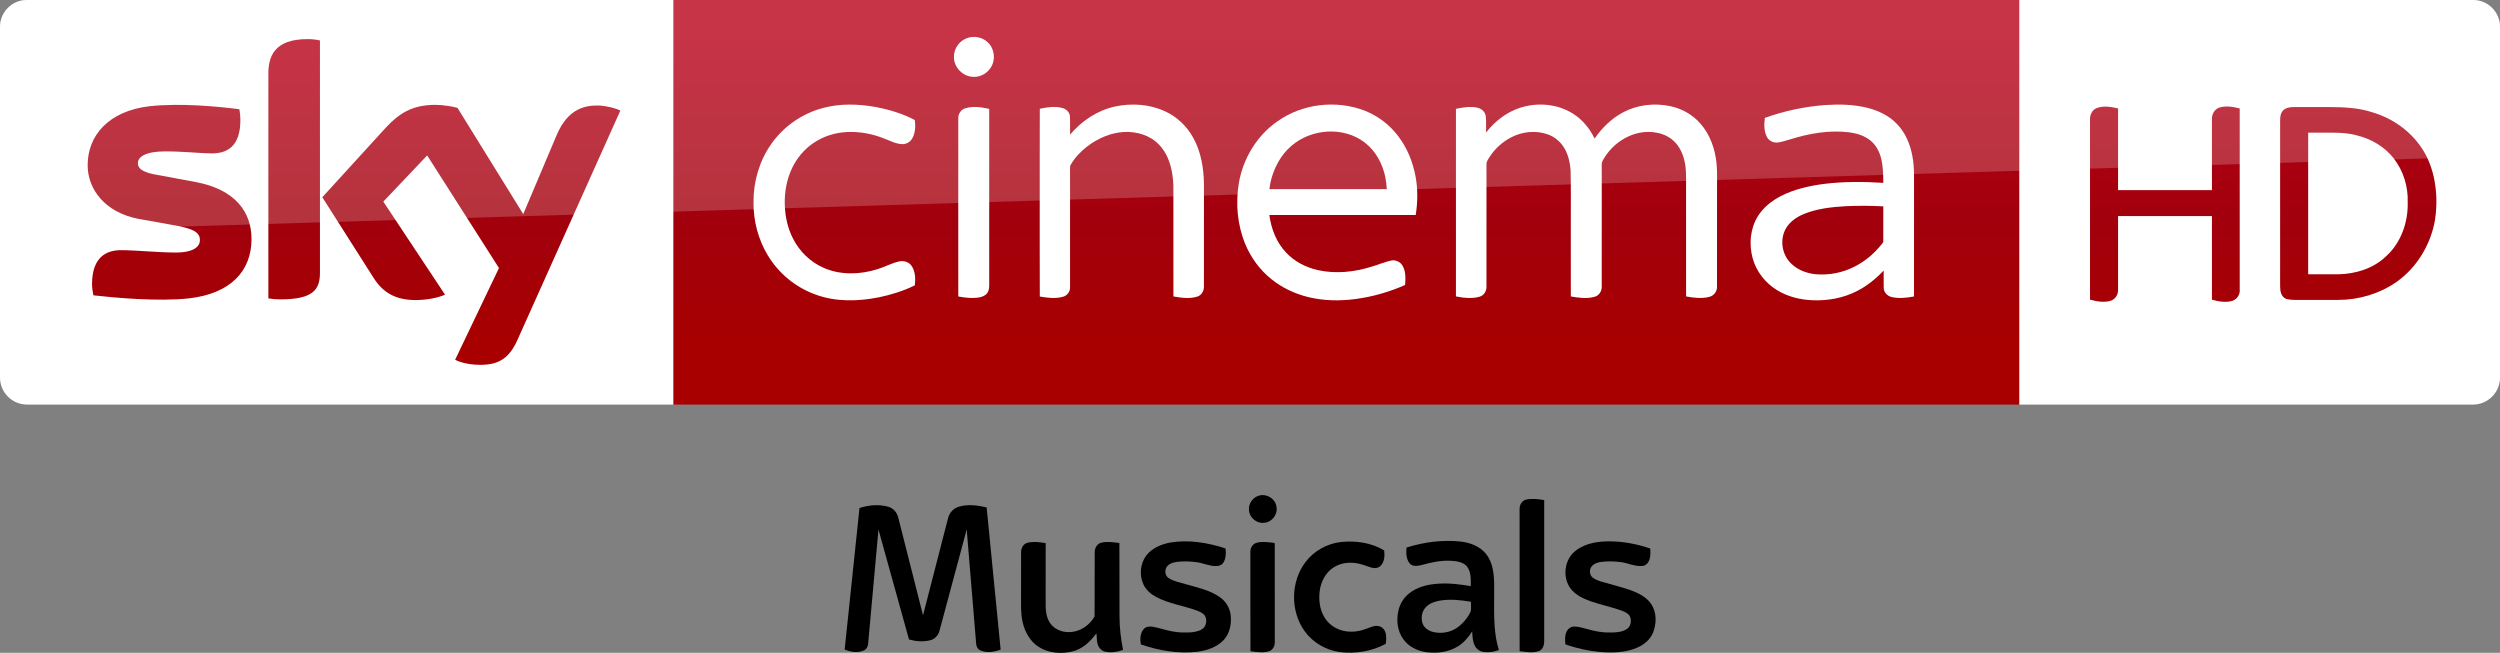
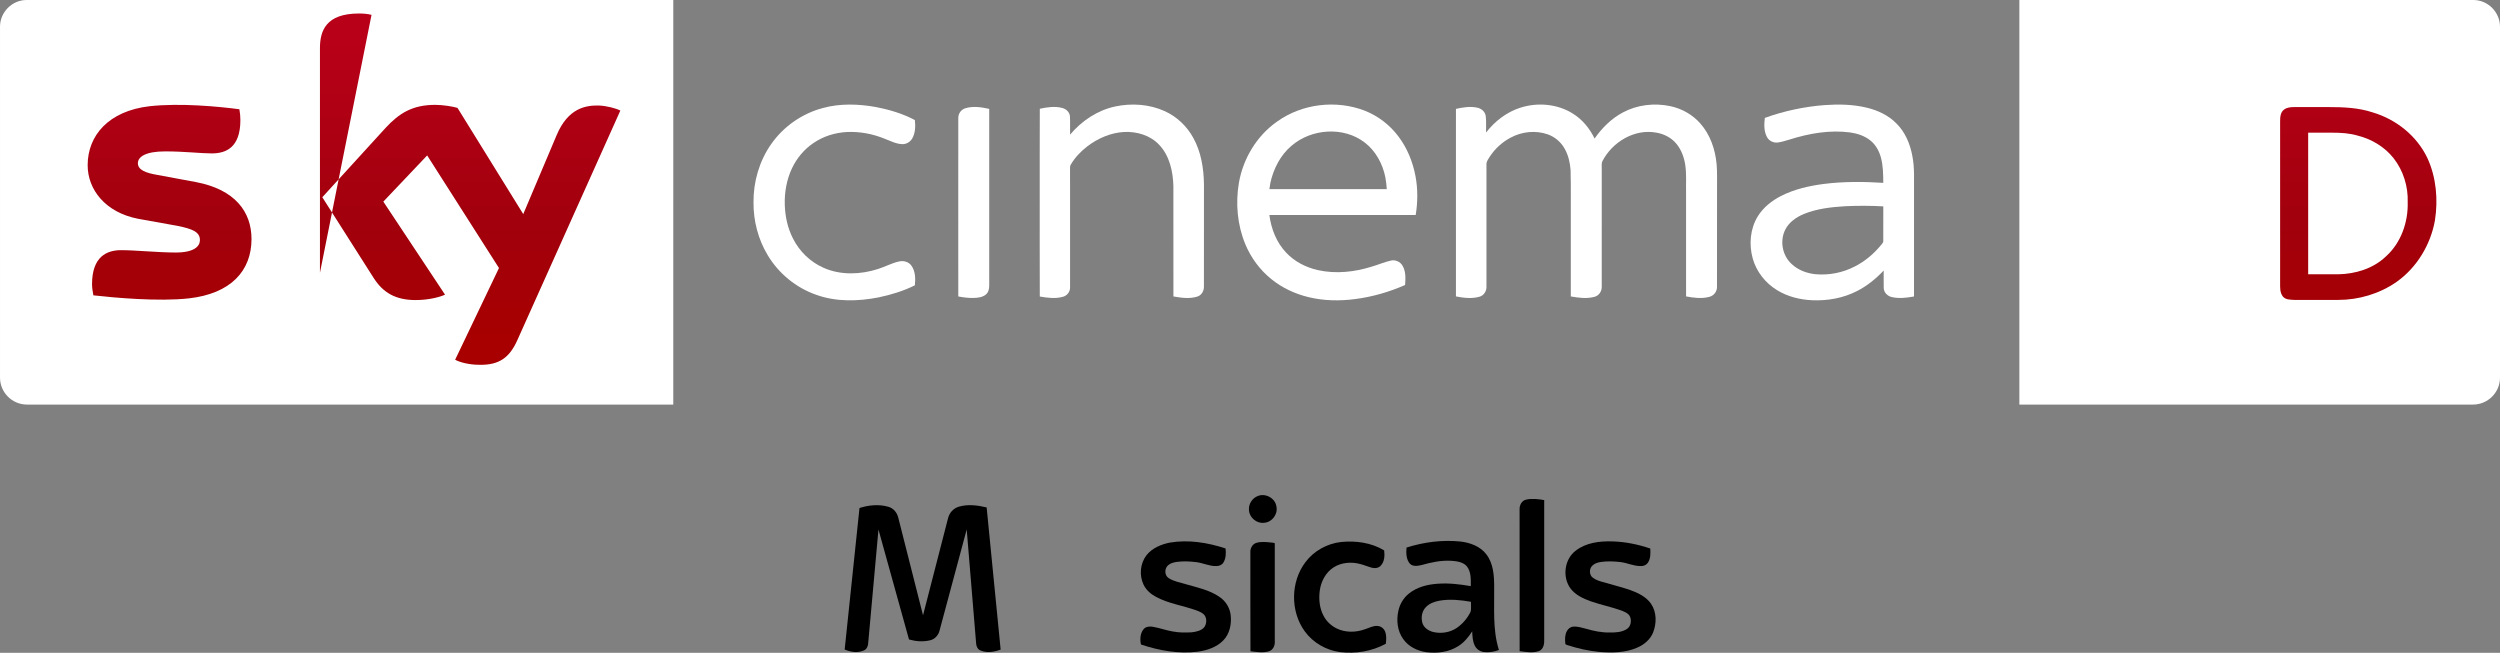
<svg xmlns="http://www.w3.org/2000/svg" id="svg68" width="2317.8pt" height="605.25pt" version="1.1" viewBox="0 0 2317.8 605.25">
  <rect x="0" y="0" width="2317.8" height="605.25" fill="#808080" stroke="none" />
  <defs id="defs72">
    <linearGradient id="linearGradient4591" x1="-8600.5" x2="-8600.5" y1="-4687.6" y2="-4591.4" gradientTransform="matrix(-2.981 0 0 -2.981 -24493 -13655)" gradientUnits="userSpaceOnUse">
      <stop id="stop2" stop-color="#a80000" offset="0" />
      <stop id="stop4555" stop-color="#a1000c" offset=".381" />
      <stop id="stop4" stop-color="#b90019" offset="1" />
    </linearGradient>
  </defs>
  <g id="g4527">
-     <path id="path7" d="m624.21 9e-5h1248v375.09h-1248z" fill="url(#linearGradient4591)" stroke-width="2.981" />
    <path id="path14-6" d="m624.21 375.09h-599.2c-13.753 0-25.006-11.253-25.006-25.006v-325.39c0-13.128 10.94-24.693 24.693-24.693h599.52z" fill="#fff" stroke-width="3.126" />
    <g id="g4693" transform="matrix(.75 0 0 .75 0 -6e-5)" fill="#fff">
-       <path id="path4" d="m1196.8 46.657c8.08-2.39 17.44-0.61 23.7 5.16 8.96 7.84 10.76 22.47 3.9 32.22-5.08 7.92-15.03 12.37-24.3 10.66-11.61-1.81-21.3-12.73-20.86-24.62-0.19-10.58 7.4-20.56 17.56-23.42z" />
      <path id="path6" d="m1017.4 133.46c21.37-5.8 43.96-4.99 65.59-1.1 16.56 3.21 33.02 8.13 47.94 16.07 0.82 7.45 0.64 15.53-3.01 22.28-2.45 4.57-7.4 7.7-12.63 7.47-7.67-0.23-14.56-3.99-21.59-6.62-14.68-6.05-30.63-9.09-46.51-8.39-14.87 0.74-29.66 5.3-41.92 13.84-11.33 7.69-20.34 18.59-26.21 30.93-6.65 14.05-9.41 29.77-8.95 45.25 0.46 14.4 3.53 28.88 10.19 41.73 7.95 15.91 21.5 28.99 37.82 36.15 20.99 9.32 45.36 8.45 66.93 1.55 8.87-2.71 17.08-7.36 26.16-9.37 5.62-1.4 12.21 0.36 15.57 5.29 4.85 6.95 5.01 16.04 4.14 24.15-14.07 7.02-29.27 11.67-44.63 14.88-25.46 5.02-52.52 5.76-77.23-3.13-24.95-8.67-46.58-26.38-60.09-49.06-11.77-19.51-17.68-42.39-17.5-65.12-0.26-25.49 7.13-51.2 21.84-72.12 15.21-21.84 38.36-37.9 64.09-44.68z" />
      <path id="path8" d="m1378.5 131.64c20.37-4.35 42.33-2.9 61.39 5.79 14.88 6.78 27.32 18.57 35.15 32.9 9.75 17.49 12.97 37.77 13.25 57.57 0 42.06 0.05 84.12-0.05 126.18 0.17 5.36-2.82 10.92-8.15 12.55-9.57 3.04-19.87 1.53-29.55-0.18-0.06-45.61 0.03-91.23-0.05-136.84-0.58-17.92-4.72-37.02-17.41-50.43-11.02-11.97-27.92-16.85-43.82-16.02-16.43 0.97-32.11 7.86-45.12 17.73-8.09 6.21-15.3 13.73-20.45 22.57-1.14 1.63-0.91 3.67-0.96 5.55 0.08 8.56 0.01 17.11 0.05 25.67 0.02 40.13 0.01 80.26-0.01 120.39 0.21 5.36-3.46 10.34-8.62 11.75-9.37 2.72-19.36 1.35-28.8-0.26-0.16-43.48-0.07-86.96-0.08-130.44 0.08-33.89-0.12-67.78 0.1-101.66 9.07-1.94 18.68-3.43 27.8-0.98 4.91 1.26 9.25 5.39 9.48 10.67 0.35 7.42-0.01 14.85 0.15 22.28 14.33-17.02 33.79-30.09 55.7-34.79z" />
      <path id="path10" d="m1579.1 150c30.74-21.87 72.51-26.73 107.67-13.3 16.58 6.46 31.22 17.69 41.88 31.93 10.87 14.34 17.8 31.44 21.11 49.08 3.01 15.84 2.86 32.18 0.27 48.06-60.29 0.07-120.59 0-180.88 0.04 2.21 17.04 8.77 33.95 20.77 46.51 10.38 11.11 24.48 18.3 39.23 21.59 22.1 4.92 45.28 2.4 66.72-4.37 7.84-2.21 15.32-5.66 23.31-7.37 5.57-1.42 11.72 1.3 14.58 6.26 4.25 7.17 3.74 15.87 3.17 23.87-19.57 8.63-40.34 14.62-61.56 17.38-19.3 2.53-39.12 2.24-58.08-2.43-16.65-4.06-32.58-11.5-45.88-22.37-14.06-11.32-25.03-26.31-31.98-42.94-9.86-23.76-12.22-50.39-7.98-75.68 5.19-30.3 22.29-58.65 47.65-76.26m17.36 30.27c-13.64 11.51-22.05 28.12-25.99 45.33-0.44 2.72-0.87 5.44-1.29 8.17 48.37 0 96.74-0.01 145.11 0-0.3-4.91-0.85-9.79-1.77-14.63-3.32-16.57-11.88-32.49-25.42-42.9-26.12-20.22-66.03-17.3-90.64 4.03z" />
      <path id="path12" d="m1879.3 133.17c21.25-6.87 45.68-4.8 64.78 7.1 11.91 7.31 21.04 18.49 27.09 31 9.14-13.12 20.8-24.75 35.02-32.29 17.83-9.56 39.11-11.94 58.81-7.71 14.06 3.02 27.23 10.4 36.75 21.24 12.31 13.79 18.58 32.08 20.24 50.29 0.97 10.37 0.4 20.8 0.55 31.21-0.04 40.16 0.05 80.34-0.06 120.5 0.17 5.76-3.84 11.05-9.43 12.42-9.4 2.54-19.36 1.27-28.79-0.52 0.01-42.8-0.01-85.61-0.02-128.42-0.23-11.22 0.66-22.52-0.93-33.67-1.46-9.94-5.03-19.84-11.76-27.44-6.16-7.04-14.97-11.41-24.12-12.93-27.02-5.03-54.58 11.73-66.73 35.54-1.21 2.79-0.57 5.94-0.69 8.89 0.02 48.58 0.05 97.16-0.02 145.74 0.28 5.65-3.22 11.29-8.82 12.76-9.59 2.65-19.77 1.3-29.4-0.44-0.01-29.46-0.01-58.92-0.01-88.38-0.17-22.64 0.32-45.29-0.26-67.92-0.73-9.29-2.85-18.66-7.59-26.77-4.58-7.96-12.01-14.27-20.7-17.29-14.94-5.25-31.92-3.43-45.78 4.04-10.33 5.46-19.26 13.56-25.69 23.31-1.78 2.98-4.3 5.92-4.24 9.58-0.1 3.75 0.03 7.5 0.02 11.25 0.04 46.59 0.01 93.19-0.01 139.78 0.3 5.58-3.05 11.21-8.58 12.75-9.48 2.73-19.63 1.5-29.16-0.36 0-50.27-0.03-100.54 0-150.8 0.02-27.01-0.01-54.02 0.01-81.03 8.65-1.91 17.74-3.44 26.53-1.45 5.05 1.07 9.59 5.03 10.31 10.32 0.86 6.75 0.19 13.59 0.4 20.37 10.8-13.94 25.39-25.23 42.28-30.67z" />
      <path id="path14" d="m2255.9 129.89c17.19-1.23 34.69-0.86 51.52 3.17 13.74 3.27 27.14 9.51 37.07 19.76 10.85 10.79 16.89 25.54 19.55 40.42 2.85 14.42 1.83 29.17 2.01 43.77-0.02 43.16 0.03 86.32-0.03 129.48-8.95 1.65-18.28 2.8-27.26 0.8-5.34-1.09-10.03-5.64-10.18-11.26-0.16-7.2 0.01-14.4-0.05-21.59-9.66 10.19-20.7 19.21-33.29 25.52-16.85 8.58-36.04 12-54.84 11.19-15.27-0.63-30.64-4.41-43.72-12.49-14.38-8.77-25.53-22.9-30.05-39.19-4.79-17.16-3.22-36.51 6.17-51.87 6.78-11.09 17.31-19.42 28.76-25.31 16.65-8.48 35.14-12.62 53.58-14.98 24.17-2.98 48.62-2.81 72.9-1.26-0.09-10.48-0.18-21.12-2.94-31.31-2.15-7.96-6.31-15.56-12.73-20.85-7.15-5.88-16.23-8.83-25.27-10.16-25.14-3.34-50.68 1.14-74.67 8.72-5.04 1.38-10 3.18-15.2 3.77-5.25 0.51-10.64-2.24-13.06-6.95-3.77-7.19-3.52-15.68-2.55-23.51 23.88-8.65 48.96-13.95 74.28-15.87m25.3 125.03c-17.4 1.05-35.09 2.99-51.35 9.62-9.34 3.91-18.36 10.1-23 19.37-7.01 13.91-3.62 32.09 7.98 42.52 7.95 7.51 18.67 11.45 29.43 12.56 16.59 1.49 33.6-1.83 48.41-9.5 13.04-6.54 24.33-16.26 33.43-27.61 0.8-1.14 2.07-2.21 1.91-3.77 0.07-14.33-0.06-28.67 0.05-42.99-15.61-0.88-31.25-0.94-46.86-0.2z" />
      <path id="path16" d="m1193.1 133.91c9.65-3.09 20.03-1.43 29.72 0.69 0 34.69-0.02 69.38 0 104.07 0.04 38.13-0.02 76.25 0.01 114.38 0.03 4.08-0.97 8.55-4.34 11.2-4.23 3.37-9.94 3.91-15.15 4.07-6.31 0.12-12.58-0.67-18.75-1.87-0.05-42.1-0.02-84.19-0.02-126.29 0.03-31.39-0.05-62.78 0.03-94.17-0.12-5.36 3.32-10.5 8.5-12.08z" />
    </g>
-     <path id="path18-0" d="m421.97 333.52c4.064 2.188 12.19 4.689 22.818 4.689 17.817 0.313 27.507-6.564 34.696-22.505l95.648-213.18c-4.064-2.188-12.816-4.376-19.692-4.689-12.19-0.313-28.757 2.188-39.384 27.507l-30.945 73.142-60.952-98.461c-4.064-1.25-13.441-2.813-20.63-2.813-21.255 0-33.445 7.814-45.948 21.255l-58.764 64.39 47.511 74.705c8.752 13.753 20.317 20.63 39.072 20.63 12.19 0 22.505-2.813 27.194-5.001l-57.201-86.27 40.635-42.823 66.578 104.4zm-125.34-80.644c0 15.629-6.252 24.693-36.884 24.693-4.064 0-7.502-0.313-10.94-0.938v-208.17c0-15.941 5.314-32.195 36.258-32.195 3.751 0 7.814 0.313 11.565 1.25zm-63.452-31.257c0 29.382-19.067 50.637-58.139 55.013-28.132 3.126-69.079-0.625-88.458-2.813-0.625-3.126-1.25-7.189-1.25-10.315 0-25.631 13.753-31.57 26.881-31.57 13.441 0 34.696 2.188 50.637 2.188 17.504 0 22.505-5.939 22.505-11.565 0-7.502-6.877-10.315-20.63-13.128l-36.571-6.564c-30.632-5.939-46.886-27.194-46.886-49.699 0-27.506 19.38-50.324 57.513-54.7 28.757-3.126 64.078 0.313 83.145 2.813 0.625 3.438 0.938 6.564 0.938 10.002 0 25.631-13.441 30.945-26.569 30.945-10.002 0-25.318-1.875-43.135-1.875-18.129 0-25.318 5.001-25.318 10.94 0 6.252 7.189 9.065 18.442 10.94l35.321 6.564c36.259 6.877 51.575 27.507 51.575 52.825" fill="url(#linearGradient4591)" stroke-width="2.981" />
+     <path id="path18-0" d="m421.97 333.52c4.064 2.188 12.19 4.689 22.818 4.689 17.817 0.313 27.507-6.564 34.696-22.505l95.648-213.18c-4.064-2.188-12.816-4.376-19.692-4.689-12.19-0.313-28.757 2.188-39.384 27.507l-30.945 73.142-60.952-98.461c-4.064-1.25-13.441-2.813-20.63-2.813-21.255 0-33.445 7.814-45.948 21.255l-58.764 64.39 47.511 74.705c8.752 13.753 20.317 20.63 39.072 20.63 12.19 0 22.505-2.813 27.194-5.001l-57.201-86.27 40.635-42.823 66.578 104.4zm-125.34-80.644v-208.17c0-15.941 5.314-32.195 36.258-32.195 3.751 0 7.814 0.313 11.565 1.25zm-63.452-31.257c0 29.382-19.067 50.637-58.139 55.013-28.132 3.126-69.079-0.625-88.458-2.813-0.625-3.126-1.25-7.189-1.25-10.315 0-25.631 13.753-31.57 26.881-31.57 13.441 0 34.696 2.188 50.637 2.188 17.504 0 22.505-5.939 22.505-11.565 0-7.502-6.877-10.315-20.63-13.128l-36.571-6.564c-30.632-5.939-46.886-27.194-46.886-49.699 0-27.506 19.38-50.324 57.513-54.7 28.757-3.126 64.078 0.313 83.145 2.813 0.625 3.438 0.938 6.564 0.938 10.002 0 25.631-13.441 30.945-26.569 30.945-10.002 0-25.318-1.875-43.135-1.875-18.129 0-25.318 5.001-25.318 10.94 0 6.252 7.189 9.065 18.442 10.94l35.321 6.564c36.259 6.877 51.575 27.507 51.575 52.825" fill="url(#linearGradient4591)" stroke-width="2.981" />
    <path id="path4698" d="m1872.2 375.09h420.6c13.753 0 25.006-11.253 25.006-25.006v-325.33c0-13.253-11.003-24.756-24.756-24.756h-420.85z" fill="#fff" fill-rule="evenodd" />
    <g id="g4585" fill="url(#linearGradient4591)" stroke-width="2.981">
-       <path id="path4700" d="m1943.7 100.27c6.502-2.501 13.503-1.25 20.005 0.25v75.768h87.02v-65.265c-0.25-4.751 2.001-9.502 6.752-11.253 6.252-2 12.753-0.75 19.005 0.75v168.04c0.5 4.501-2.501 8.752-6.502 10.252-6.502 2-13.003 0.75-19.255-1v-77.518h-87.02v68.266c0.25 4.251-2.251 8.252-6.002 10.002-6.502 2.251-13.503 1-20.005-0.75v-166.79c-0.25-4.251 1.75-9.002 6.002-10.753z" />
      <path id="path4702" d="m2117.7 101.52c2.751-2.001 6.252-2.251 9.502-2.251h31.007c14.253 0 28.257 0.5 41.76 5.001 21.755 6.502 40.76 21.755 50.512 42.26 8.252 18.004 10.002 38.509 7.002 57.764-4.001 22.505-16.754 43.76-35.508 57.013-15.754 11.003-35.008 16.754-54.263 16.754h-40.509c-3.751-0.25-8.252 0-10.753-3.251-2.751-3.501-2.501-8.002-2.501-12.253v-150.04c0-4.001 0.25-8.502 3.751-11.003m22.255 21.505v131.28h27.757c16.004-0.25 32.508-5.251 44.26-16.504 14.003-12.503 20.755-31.757 20.255-50.262 0.5-14.503-4.001-29.257-13.003-40.76-8.252-10.502-20.255-17.754-33.258-21.005-7.502-2.251-15.504-2.751-23.506-2.751z" />
    </g>
-     <path id="path4541" d="m25.006 0c-13.753 0-25.006 11.253-25.006 25.006v226.3c0-20.005 16.003-36.509 36.008-37.259l2281.8-69.266v-119.78c0-13.753-11.253-25.006-25.006-25.006z" fill="#fff" opacity=".2" />
  </g>
  <g id="#000000ff-1" transform="matrix(.754 0 0 .754 706.86 419.38)">
    <path id="path2" d="m609.35 53.59c9.62-3.71 21.51 3.02 22.72 13.37 1.84 9.29-5.58 18.97-15.01 19.63-9.18 1.3-18.31-6.28-18.79-15.5-0.76-7.48 4.05-14.95 11.08-17.5z" />
    <path id="path4-3" d="m938.92 58.16c7.33-1.75 15.01-0.65 22.36 0.53-0.05 57.1-0.04 114.21-0.01 171.31 0.3 5.21-0.71 11.67-5.96 14.16-7.75 2.94-16.27 1.27-24.25 0.34-0.13-58.16-0.04-116.33-0.05-174.49-0.21-5.07 2.65-10.68 7.91-11.85z" />
    <path id="path6-2" d="m119.36 68.45c11.39-3.66 24.02-4.91 35.62-1.47 6.07 1.7 10.45 7.01 11.97 12.99 10.28 40.11 20.26 80.3 30.53 120.41 10.39-39.91 20.51-79.9 30.87-119.81 1.72-6.51 6.82-11.99 13.35-13.81 11.09-3.22 22.97-1.69 34.01 0.97 5.78 58.27 11.54 116.54 17.21 174.82-7.8 2.83-16.73 4.44-24.63 1.12-3.41-1.22-5.19-4.78-5.47-8.21-3.9-46.87-7.74-93.75-11.64-140.62-11.16 41.39-22.21 82.82-33.36 124.21-1.39 5.83-5.87 10.83-11.84 12.1-8.43 2-17.48 1.35-25.76-1.07-12.41-45.09-24.95-90.15-37.54-135.18-4.24 46.69-8.42 93.4-12.66 140.09-0.19 3.55-1.93 7.32-5.44 8.64-7.47 3.3-16.16 1.94-23.45-1.19 6.17-57.99 12.16-115.99 18.23-173.99z" />
    <path id="path8-8" d="m791.96 117.09c21.26-6.78 43.86-9.67 66.11-7.47 11.85 1.35 24.23 5.73 31.79 15.44 8.87 11.17 9.87 26.2 9.9 39.91 0.42 26.06-2.16 52.8 5.83 78.06-5.92 2.28-12.39 3.28-18.7 2.47-4.54-0.59-8.75-3.46-10.82-7.56-2.87-5.46-3.05-11.83-3.34-17.85-4.58 7.08-10.05 13.85-17.33 18.3-11.54 7.33-25.83 9.02-39.17 7.3-11.05-1.55-22.02-6.92-28.45-16.29-7.09-9.9-8.46-22.95-5.81-34.6 1.76-8.22 6.27-15.78 12.82-21.07 9.84-8.03 22.69-11.27 35.15-12.15 13.74-1.07 27.52 0.59 41.06 2.92 0.06-8.32 0.56-17.7-5.01-24.56-4.65-5.12-12.02-6.08-18.54-6.57-12.56-0.82-25 1.81-37.01 5.22-4.66 1.06-10.6 2.14-14.32-1.67-4.67-5.4-4.72-13.09-4.16-19.83m40.92 65.25c-6.35 1.12-12.89 3.34-17.35 8.24-4.73 4.93-5.79 12.46-4.14 18.9 1.73 6.15 7.66 10.06 13.6 11.46 9.77 2.26 20.56 0.55 28.89-5.14 7.26-5.05 13.19-12.05 16.97-20.04 0.9-3.9 0.17-8.01 0.39-11.99-12.62-2.21-25.63-3.59-38.36-1.43z" />
-     <path id="path10-3" d="m326.05 111.12c7.28-1.76 14.92-0.7 22.22 0.49-0.04 25.8-0.01 51.6-0.02 77.39 0.13 7.56 1.42 15.51 6 21.73 5.05 6.7 13.53 10.29 21.82 10.3 13.29 0.43 25.88-7.81 32.31-19.18 0.33-26.35-0.07-52.72 0.2-79.08-0.09-5.18 3.04-10.73 8.43-11.77 7.21-1.6 14.69-0.45 21.92 0.49 0.2 30.19-0.05 60.38 0.13 90.57 0.05 13.72 1.7 27.37 4.35 40.82-6.83 2.6-14.37 3.72-21.59 2.27-4.69-0.86-8.35-4.81-9.63-9.28-1.28-4.33-0.9-8.91-1.55-13.34-7.33 10.14-17.18 19.32-29.64 22.34-13.97 3.31-29.67 2.07-41.86-6.01-9.88-6.55-16.08-17.45-18.9-28.77-1.89-7.55-2.19-15.36-2.25-23.1 0.06-21.37-0.07-42.74 0.06-64.11-0.11-5.06 2.77-10.55 8-11.76z" />
    <path id="path12-4" d="m500.96 110.97c22.97-3.89 46.59-0.01 68.51 7.21 0.61 5.88 0.55 12.3-2.74 17.46-1.84 2.89-5.36 4.29-8.69 4.16-8.67 0.32-16.55-3.98-25.04-4.85-7.69-0.94-15.51-1.26-23.21-0.3-3.86 0.58-7.94 1.48-10.93 4.15-4.66 3.87-4.69 12.42 0.59 15.77 6.19 4.12 13.72 5.28 20.71 7.43 14.32 4.18 29.49 7.16 41.96 15.83 7.41 4.97 12.53 13.19 13.61 22.06 1.32 11.11-1.12 23.43-9.27 31.57-8.25 8.32-19.97 12.11-31.32 13.68-23.54 2.84-47.4-1.36-69.71-8.87-1.34-6.27-1.05-13.63 3.21-18.78 2.68-3.3 7.33-3.69 11.25-3.04 8.53 1.42 16.67 4.57 25.23 5.91 7.51 1.37 15.21 1.39 22.82 0.91 5.59-0.72 11.95-1.92 15.62-6.64 2.53-4 3-9.55 0.5-13.68-2.31-3.54-6.46-5.05-10.21-6.55-16.45-5.94-34.22-8.29-49.77-16.62-6.52-3.41-12.32-8.51-15.53-15.23-5.41-11.5-4.1-26.06 3.77-36.14 6.98-8.75 17.92-13.3 28.64-15.44z" />
    <path id="path14-0" d="m607.31 111.31c6.39-1.94 13.18-0.9 19.7-0.28 1.03 0.3 3.43-0.08 2.98 1.79 0.03 40.05-0.01 80.11 0.02 120.16 0.27 4.79-2.29 10.04-7.07 11.6-7.42 2.27-15.3 0.86-22.84-0.02-0.24-40.53-0.01-81.05-0.12-121.58-0.31-4.88 2.45-10.21 7.33-11.67z" />
    <path id="path16-7" d="m711.52 110.23c18.1-1.83 37.2 0.8 52.96 10.29 0.82 6.38 0.51 13.83-4.17 18.79-2.84 3.15-7.51 3.54-11.39 2.47-4.56-1.26-8.91-3.21-13.5-4.37-10.92-3.02-23.34-2.2-33.04 3.99-9.74 6.19-15.53 17.29-17.07 28.52-1.4 10.48-0.38 21.63 4.67 31.06 3.4 6.67 9.1 12.01 15.75 15.38 10.93 5.53 24.08 5.22 35.42 1.06 4.88-1.46 9.55-4.37 14.83-3.95 4.22 0.06 8.14 2.93 9.64 6.85 1.93 4.77 1.51 10.06 0.91 15.06-17.13 9.3-37.17 12.58-56.45 10.2-17.01-2.29-33.1-11.54-43.21-25.48-17.91-24.63-17.53-61.01 0.94-85.24 10.35-13.77 26.63-22.73 43.71-24.63z" />
    <path id="path18" d="m999.93 120.95c12.66-9.9 29.47-11.94 45.05-11.45 15.91 0.41 31.68 3.67 46.72 8.77 0.38 5.89 0.49 12.37-2.94 17.46-1.93 2.8-5.35 4.31-8.71 4.07-8.87 0.23-16.93-4.13-25.64-4.97-7.78-0.82-15.66-1.17-23.42-0.03-3.81 0.58-7.79 1.7-10.54 4.55-3.41 3.18-3.78 8.78-1.44 12.67 2.78 3.66 7.36 5.2 11.54 6.65 11.83 3.55 23.88 6.38 35.6 10.3 9.96 3.6 20.37 8.32 26.57 17.33 6.91 10.19 6.88 23.79 2.54 34.99-3.38 8.66-10.92 15.07-19.3 18.69-14.7 6.6-31.32 6.67-47.09 5.41-13.28-1.27-26.36-4.23-39.03-8.36-0.95-0.46-2.68-0.51-2.61-1.95-0.51-5.03-0.64-10.45 1.78-15.06 1.55-3.03 4.51-5.47 7.99-5.72 5.47-0.42 10.77 1.36 16.01 2.7 9.39 2.72 19.1 4.75 28.92 4.52 7.17 0.06 14.93-0.25 21.09-4.36 4.57-3 5.69-9.36 4.09-14.29-1.55-4.71-6.58-6.59-10.75-8.31-12.35-4.44-25.28-7.03-37.68-11.31-9.3-3.37-18.88-7.7-25.01-15.8-10.36-13.89-7.67-35.95 6.26-46.5z" />
  </g>
</svg>